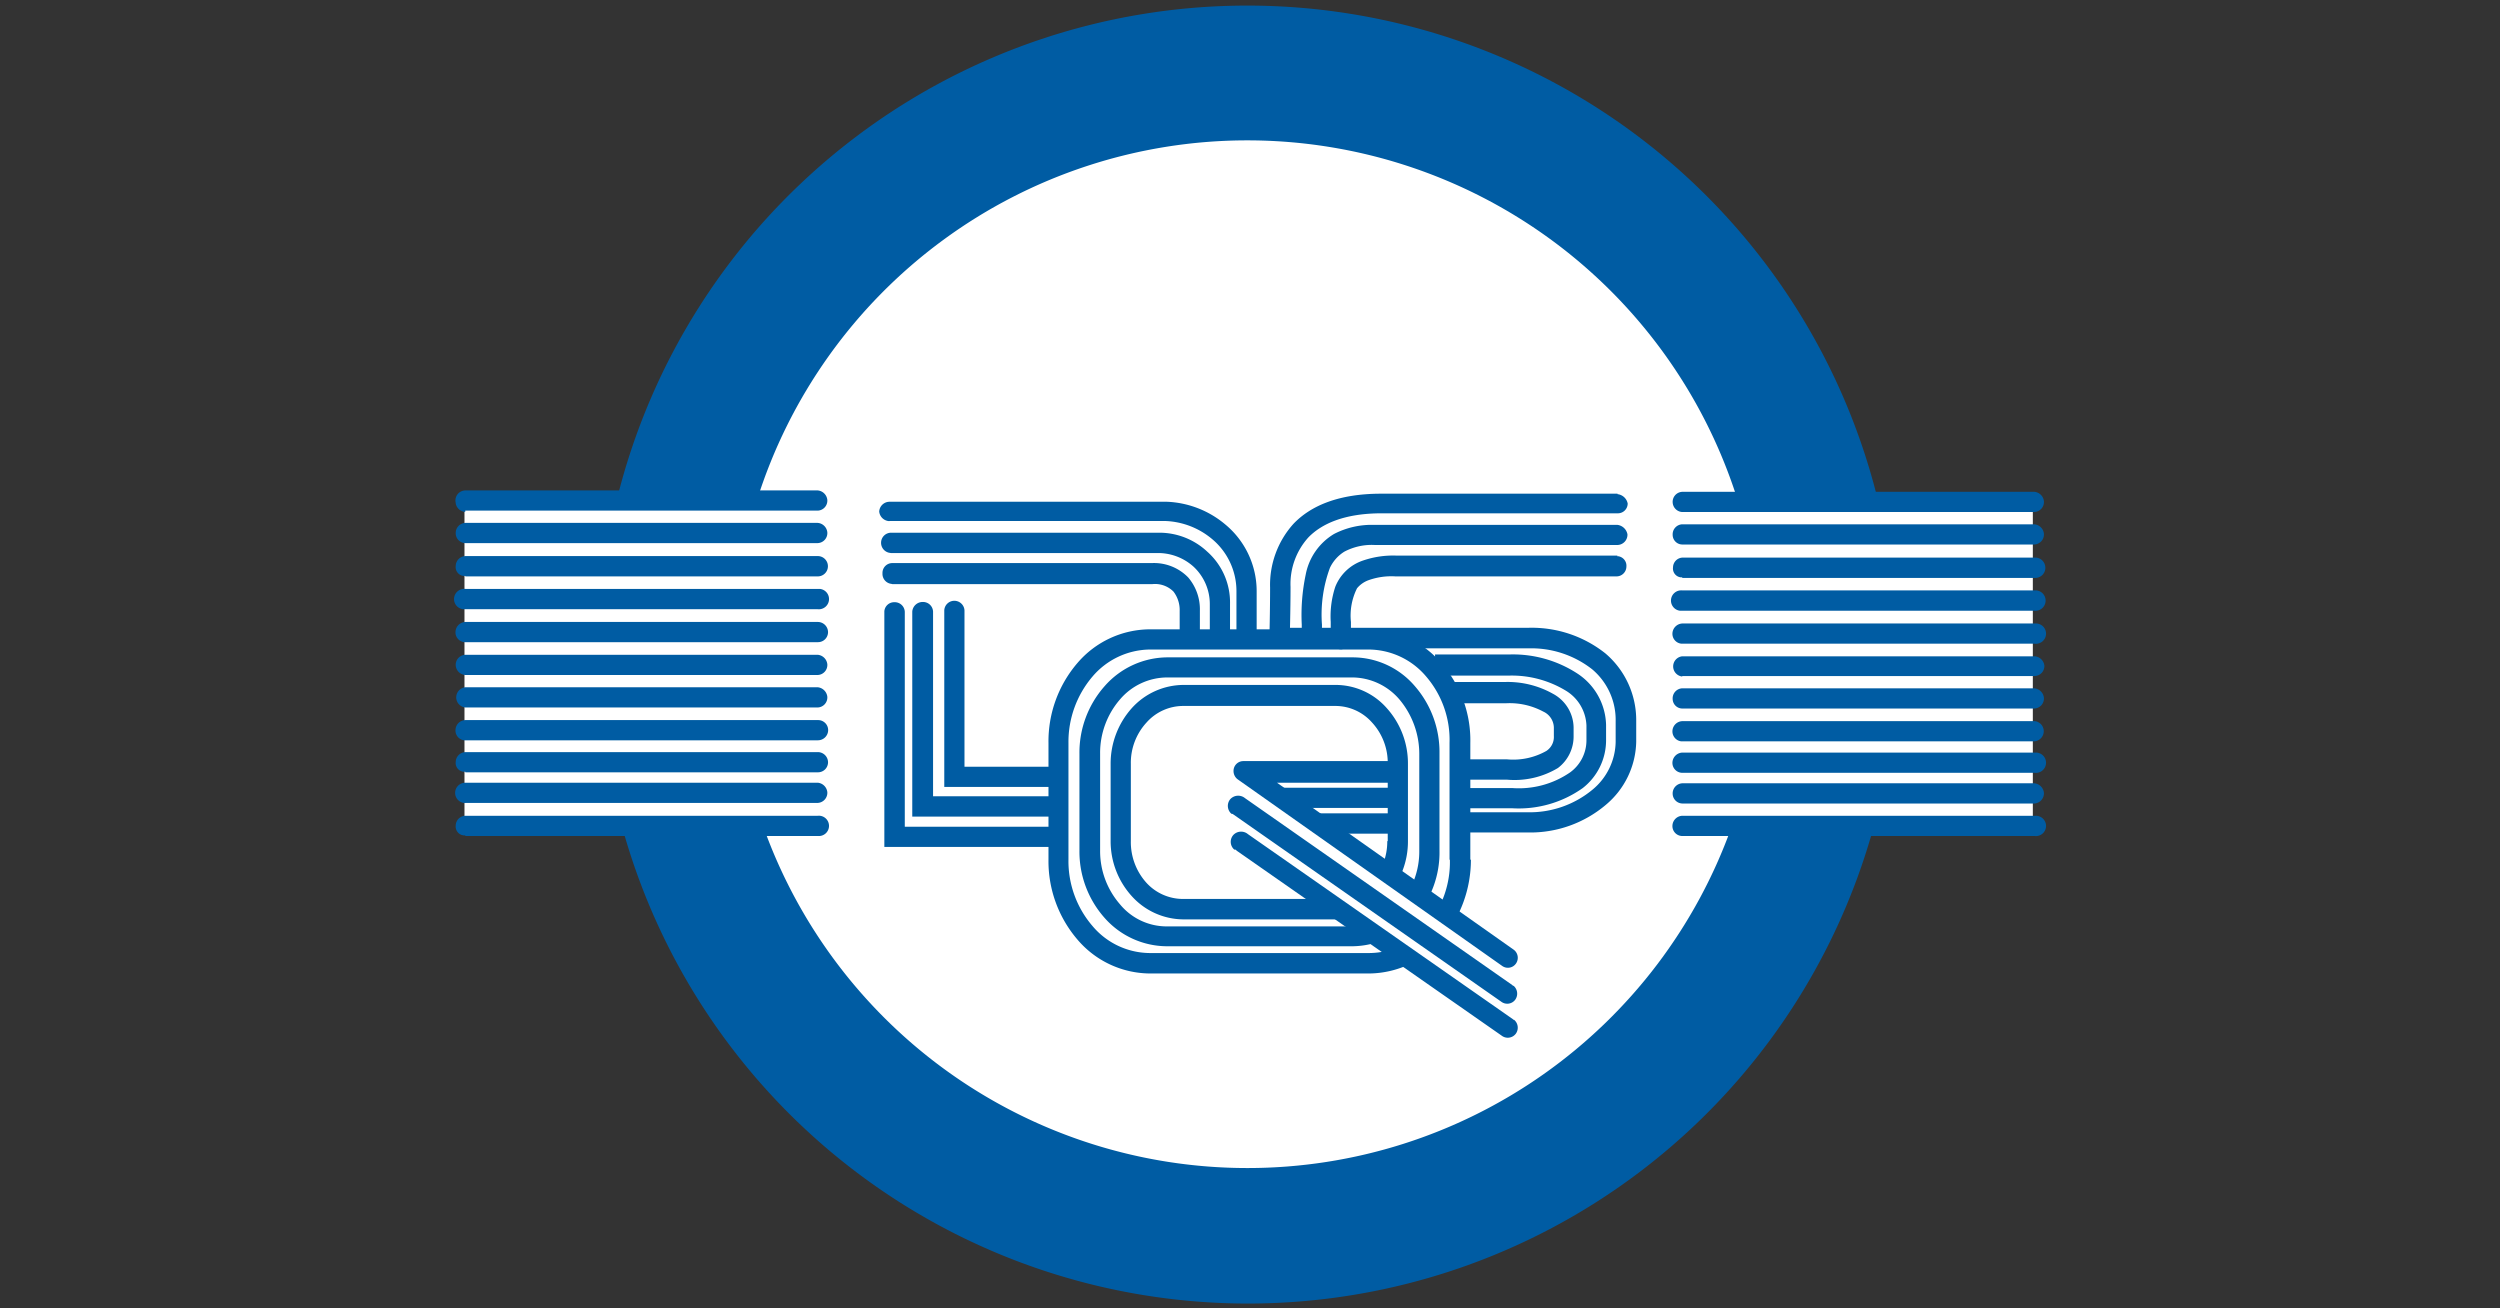
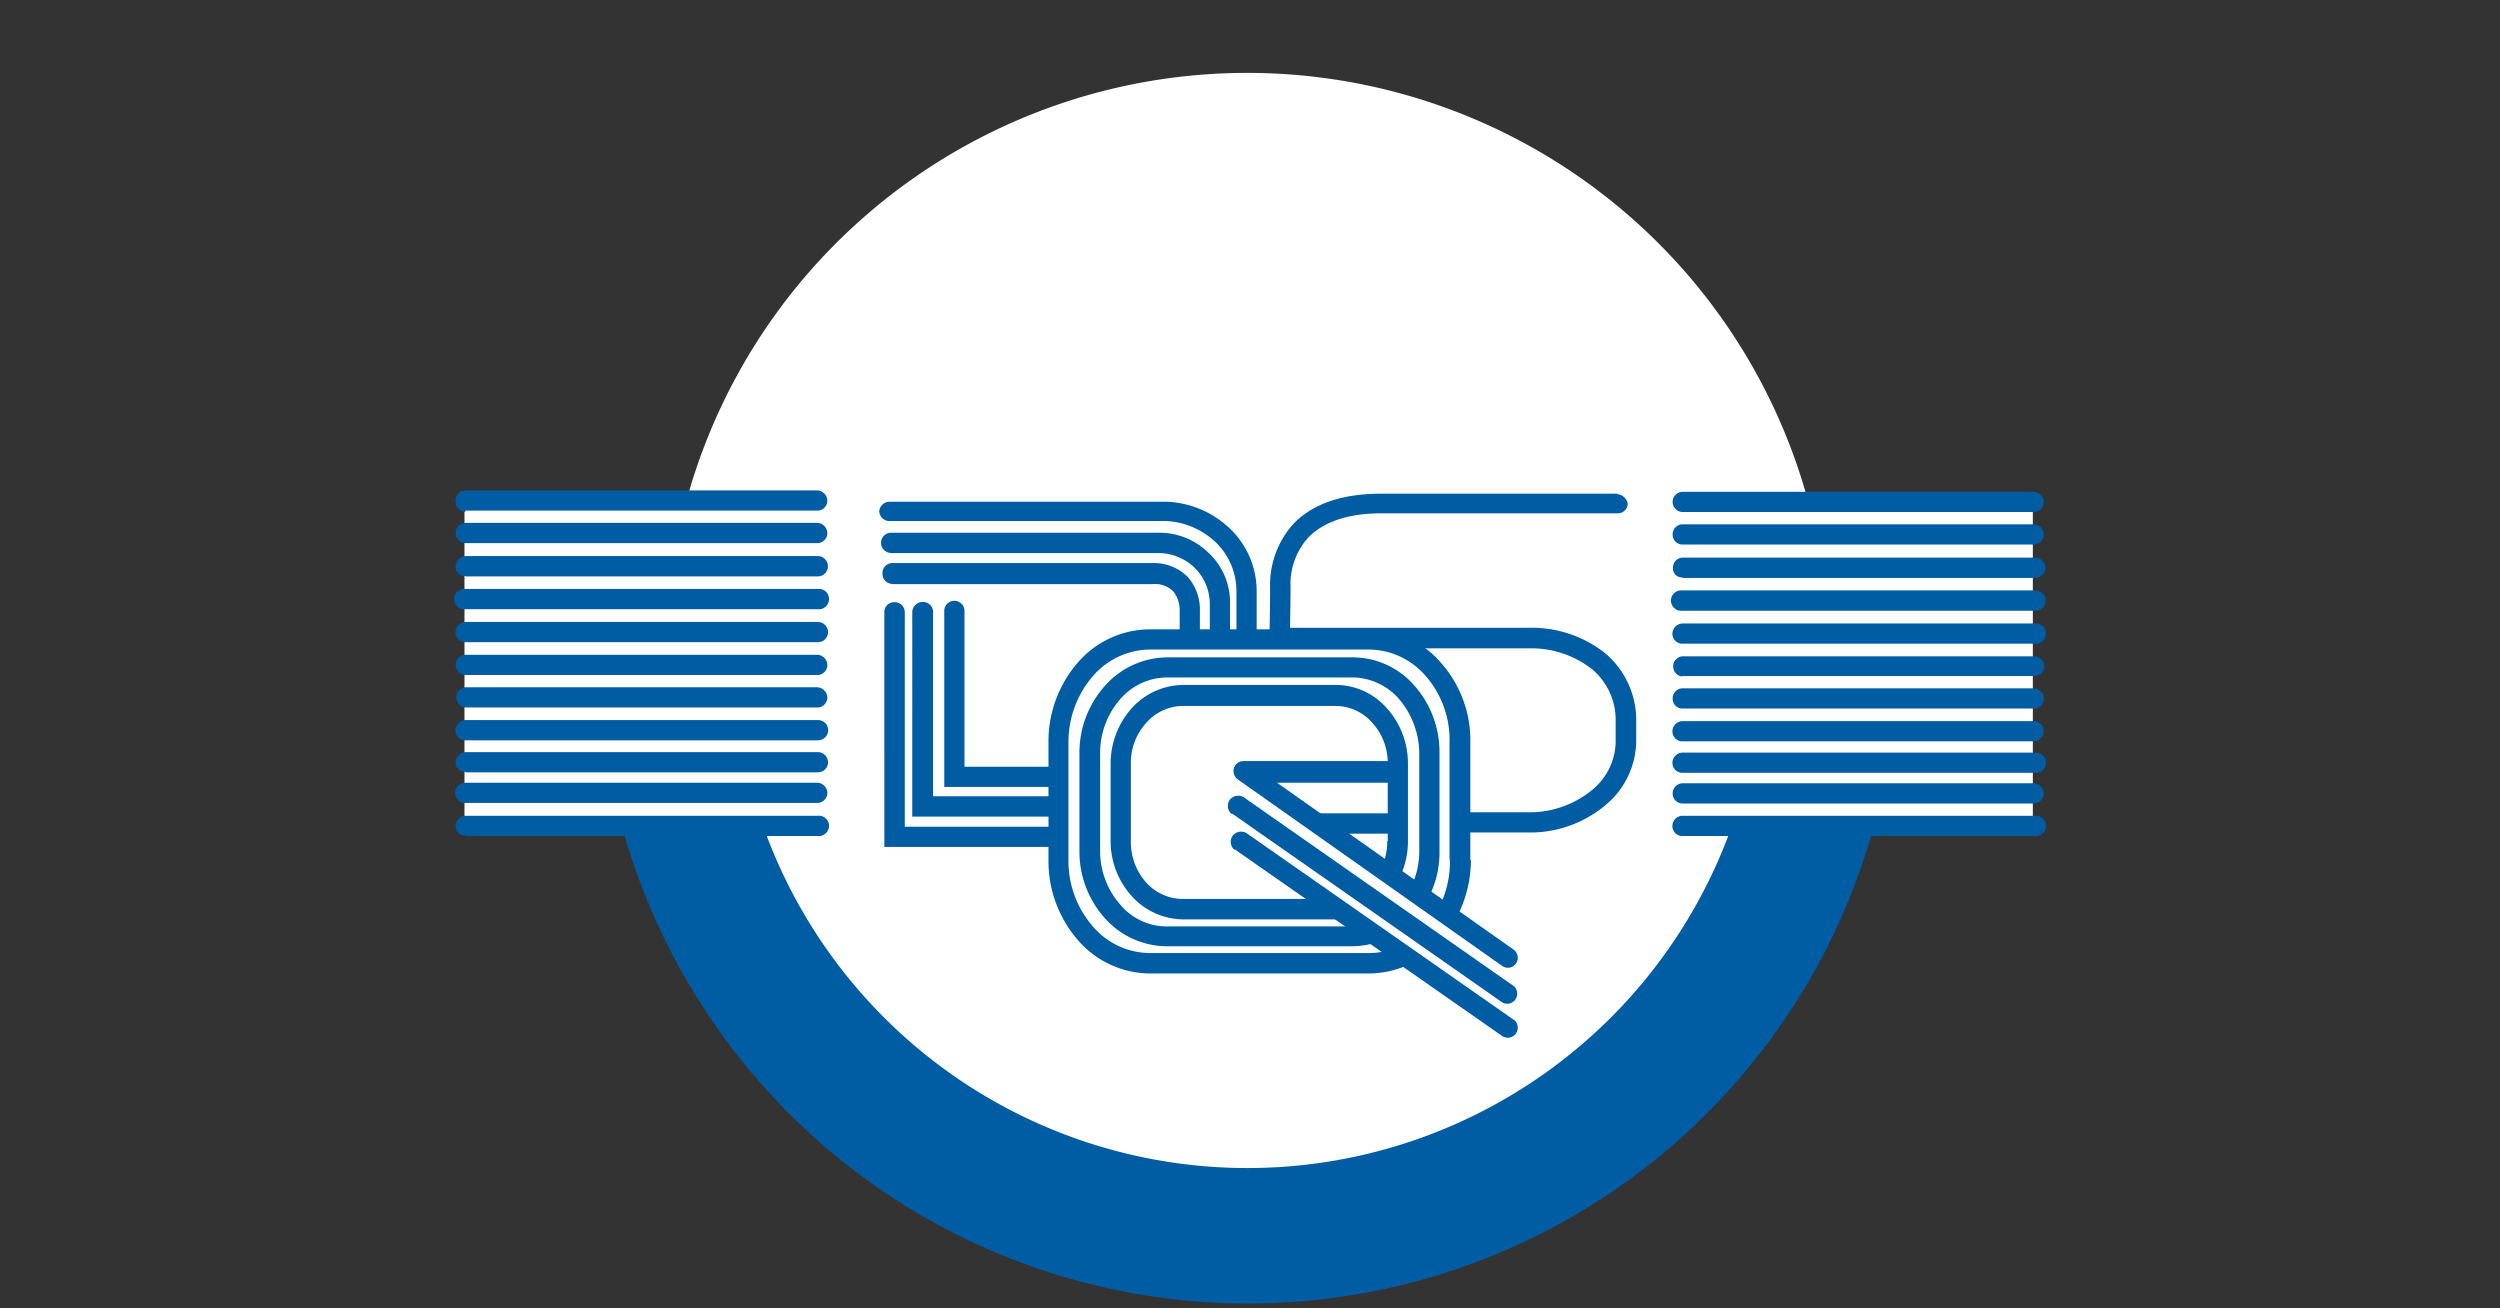
<svg xmlns="http://www.w3.org/2000/svg" viewBox="0 0 214 112">
  <rect x="0" y="0" width="214" height="112" fill="#333333" stroke="none" />
  <defs>
    <style>.a{fill:#fff;}.b{fill:#005ca3;}</style>
  </defs>
  <title>ISO EN ISO 13485 с бел фоном</title>
  <rect class="a" x="39.76" y="42.97" width="134.25" height="27.77" />
  <path class="a" d="M156.53,56A49.77,49.77,0,1,1,106.75,6.24,49.76,49.76,0,0,1,156.53,56h0" />
  <path class="b" d="M138.46,42.26H118.23c-3.59,0-6,1-7.51,2.58a7.81,7.81,0,0,0-2,5.46c0,2-.06,4.31-.06,4.31a.88.88,0,0,0,.84.89H130.8a8.45,8.45,0,0,1,5.5,1.8,5.66,5.66,0,0,1,2,4.43v1.78a5.42,5.42,0,0,1-2,4.1,8.41,8.41,0,0,1-5.52,1.92h-5.34a.86.86,0,0,0-.82.91h0a.9.9,0,0,0,.82.82h5.34a10,10,0,0,0,6.66-2.35,7.22,7.22,0,0,0,2.62-5.43V61.7a7.49,7.49,0,0,0-2.64-5.77,10.13,10.13,0,0,0-6.62-2.19H109.51v.89l.89,0s.07-2.37.07-4.4A5.94,5.94,0,0,1,112,46c1.09-1.12,3-2.06,6.27-2.06h20.22a.84.84,0,0,0,.84-.84h0v0a1,1,0,0,0-.87-.8ZM119.64,69.62h-6.78a.88.88,0,0,0-.82.91h0a.93.93,0,0,0,.82.83h6.78a.87.87,0,0,0,.82-.91h0A.91.91,0,0,0,119.64,69.62Z" />
-   <path class="b" d="M122.77,57.83h6.45A8.92,8.92,0,0,1,134,59.1a3.65,3.65,0,0,1,1.8,3v1.28a3.39,3.39,0,0,1-1.39,2.73,7.74,7.74,0,0,1-4.93,1.35h-4v1.73h4a9.47,9.47,0,0,0,6-1.73,5.19,5.19,0,0,0,2-4.11V62.05A5.41,5.41,0,0,0,135,57.64a10.11,10.11,0,0,0-5.7-1.62h-6.46v1.81Zm-3.52,9.6h-9.56v1.73h9.56Z" />
-   <path class="b" d="M124.45,60.2h4.45a6.09,6.09,0,0,1,3.2.71,1.54,1.54,0,0,1,.91,1.36V63a1.43,1.43,0,0,1-.64,1.28A5.76,5.76,0,0,1,129,65H125.6a.88.88,0,0,0-.89.85.86.86,0,0,0,.84.89H129a7.21,7.21,0,0,0,4.36-1A3.38,3.38,0,0,0,134.7,63v-.75a3.33,3.33,0,0,0-1.78-2.87,7.91,7.91,0,0,0-4.11-1h-4.42a.88.88,0,0,0-.89.84h0a1.08,1.08,0,0,0,1,.94Z" />
-   <path class="b" d="M138.46,47.56H119.55a7.92,7.92,0,0,0-2.9.43,3.88,3.88,0,0,0-2.35,2.24,8.08,8.08,0,0,0-.39,3v1.53a.88.88,0,0,0,.91.82h0a.92.92,0,0,0,.82-.82V53.24a5.23,5.23,0,0,1,.52-2.88,2.29,2.29,0,0,1,1-.7,5.81,5.81,0,0,1,2.3-.32h18.92a.85.85,0,0,0,.84-.84h0v0a.82.82,0,0,0-.74-.89h-.06Zm0-2.63H117.63a7,7,0,0,0-3.44.78,5.18,5.18,0,0,0-2.42,3.47,16.7,16.7,0,0,0-.34,4.29v1a.86.86,0,0,0,.91.82h0a.91.91,0,0,0,.82-.82v-1a11.56,11.56,0,0,1,.68-4.86,3.27,3.27,0,0,1,1.24-1.39,5,5,0,0,1,2.58-.57h20.83a.88.88,0,0,0,.82-.91h0A1,1,0,0,0,138.46,44.93Z" />
  <path class="b" d="M125,73.59h-.89a8.46,8.46,0,0,1-2,5.68,6.43,6.43,0,0,1-4.86,2.31H98.38a6.46,6.46,0,0,1-4.86-2.31,8.51,8.51,0,0,1-2.06-5.68v-10a8.62,8.62,0,0,1,2.06-5.68,6.54,6.54,0,0,1,4.86-2.31h18.84a6.48,6.48,0,0,1,4.86,2.31,8.32,8.32,0,0,1,2,5.68v10h1.78v-10a10,10,0,0,0-2.51-6.85,8.19,8.19,0,0,0-6.16-2.87H98.4a8.21,8.21,0,0,0-6.16,2.87,10.29,10.29,0,0,0-2.49,6.85v10a10.31,10.31,0,0,0,2.49,6.85,8.21,8.21,0,0,0,6.16,2.89h18.84a8.28,8.28,0,0,0,6.16-2.89,10.61,10.61,0,0,0,2.51-6.85Z" />
  <path class="b" d="M122.33,72.82h-.84a6.84,6.84,0,0,1-1.71,4.6,5.42,5.42,0,0,1-4,1.88H99.88a5.18,5.18,0,0,1-4-1.88,6.94,6.94,0,0,1-1.71-4.6V64.49a7,7,0,0,1,1.71-4.63,5.33,5.33,0,0,1,4-1.87h15.9a5.35,5.35,0,0,1,4,1.87,7.25,7.25,0,0,1,1.71,4.63v8.33h1.73V64.49a8.59,8.59,0,0,0-2.12-5.77,7,7,0,0,0-5.32-2.45H99.88a7.2,7.2,0,0,0-5.31,2.45,8.58,8.58,0,0,0-2.17,5.81v8.29a8.54,8.54,0,0,0,2.17,5.77A7.15,7.15,0,0,0,99.88,81h15.9a7.23,7.23,0,0,0,5.32-2.44,8.4,8.4,0,0,0,2.12-5.77Z" />
  <path class="b" d="M119.64,72h-.89a5.2,5.2,0,0,1-1.35,3.54,4.23,4.23,0,0,1-3.14,1.41h-13a4.24,4.24,0,0,1-3.15-1.41A5.2,5.2,0,0,1,96.8,72V65.38a5.09,5.09,0,0,1,1.35-3.54,4.2,4.2,0,0,1,3.15-1.41h13a4.19,4.19,0,0,1,3.14,1.41,5.09,5.09,0,0,1,1.35,3.54V72h1.73V65.38a7.07,7.07,0,0,0-1.8-4.75,5.84,5.84,0,0,0-4.42-2h-13a6,6,0,0,0-4.43,2,7.12,7.12,0,0,0-1.8,4.75V72a7,7,0,0,0,1.8,4.7,6,6,0,0,0,4.43,2h13a6,6,0,0,0,4.42-2,6.94,6.94,0,0,0,1.8-4.7h-.84Z" />
  <polygon class="a" points="112.59 76.47 115.19 76.49 116.67 75.46 117.84 74.37 117.52 73.45 125.25 79.02 123.29 81.17 121.53 82.63 120.78 82.76 112.59 76.47" />
-   <path class="b" d="M64.77,42.9a44,44,0,0,1,84,0h12a55.58,55.58,0,0,0-108,0h12Z" />
  <path class="b" d="M148.23,70.76a44,44,0,0,1-82.89,0H53.25a55.56,55.56,0,0,0,107.14,0H148.23Z" />
  <path class="b" d="M105.86,72.82l22.68,15.83a.86.86,0,0,0,1.21-.16.88.88,0,0,0-.14-1.19s-.07,0-.11-.06L106.82,71.4a.91.91,0,0,0-1.26.09.88.88,0,0,0,.1,1.24l0,0a.16.16,0,0,1,.18.07m-.23-3.06,22.89,16a.85.85,0,0,0,1.2-.16.89.89,0,0,0-.13-1.19s-.07,0-.12-.07l-22.88-16a.92.92,0,0,0-1.26.09.9.9,0,0,0,.1,1.25h0a.24.24,0,0,1,.18.07" />
  <path class="b" d="M39.83,71.56H70a.87.87,0,1,0,0-1.73H39.87a.85.85,0,0,0-.86.84v0a.76.76,0,0,0,.68.84c.05,0,.09,0,.14,0m0-2.78H70a.87.87,0,0,0,.82-.91h0A.91.91,0,0,0,70,67H39.83a.87.87,0,0,0,0,1.74m0-2.63H70a.86.86,0,0,0,.88-.85.88.88,0,0,0-.86-.88H39.87a.86.86,0,0,0-.86.84v0a.75.75,0,0,0,.66.84h.16m0-2.69H70a.88.88,0,0,0,.89-.84.86.86,0,0,0-.84-.89H39.87a.87.87,0,0,0-.88.84.84.84,0,0,0,.75.89h.09m0-2.81H70a.86.86,0,0,0,.82-.91h0a.92.92,0,0,0-.82-.82H39.83a.87.87,0,0,0,0,1.73m0-2.78H70a.86.86,0,0,0,.82-.91h0a.91.91,0,0,0-.82-.82H39.83a.86.86,0,0,0-.82.91h0a.88.88,0,0,0,.82.82m0-2.81H70a.86.86,0,0,0,.88-.85.88.88,0,0,0-.86-.88H39.87a.88.88,0,0,0-.88.84.84.84,0,0,0,.77.89h.07m0-2.82H70a.87.87,0,0,0,.18-1.74H39.83a.87.87,0,0,0-.18,1.74h.18m0-2.81H70a.87.87,0,1,0,0-1.74H39.87a.86.86,0,0,0-.86.85v0a.76.76,0,0,0,.66.85h.16m0-2.81H70a.86.86,0,0,0,.82-.91h0a.9.9,0,0,0-.82-.82H39.83a.86.86,0,0,0-.82.91h0a.84.84,0,0,0,.82.82m0-2.78H70a.86.86,0,0,0,.82-.91h0a.91.91,0,0,0-.82-.82H39.83A.86.86,0,0,0,39,43h0a.88.88,0,0,0,.82.82M144,71.56h30.14a.87.87,0,1,0,.14-1.73H144.05a.88.88,0,0,0-.89.84.85.85,0,0,0,.78.89H144m0-2.78h30.14a.87.87,0,0,0,.82-.91h0a.91.91,0,0,0-.82-.82H144a.87.87,0,0,0-.82.91h0a.85.85,0,0,0,.82.82m0-2.63h30.14a.87.87,0,1,0,.14-1.73H144.05a.89.89,0,0,0-.89.84.85.85,0,0,0,.78.89H144m0-2.69h30.14a.87.87,0,0,0,.05-1.73H144.05a.88.88,0,0,0-.89.84.86.86,0,0,0,.76.89H144m0-2.81h30.14a.86.86,0,0,0,.82-.91h0a.91.91,0,0,0-.82-.82H144a.86.86,0,0,0-.82.91h0a.83.83,0,0,0,.82.82m0-2.78h30.14A.86.86,0,0,0,175,57h0a.9.9,0,0,0-.82-.82H144a.87.87,0,0,0,0,1.73m0-2.81h30.14a.87.87,0,1,0,.14-1.73H144.05a.89.89,0,0,0-.89.84.85.85,0,0,0,.78.89H144m0-2.82h30.14a.87.87,0,1,0,.18-1.74H144a.87.87,0,1,0-.18,1.74H144m0-2.81h30.14a.87.87,0,0,0,.14-1.74H144.05a.85.85,0,0,0-.84.84h0v0a.76.76,0,0,0,.66.85H144m0-2.81h30.14a.86.86,0,0,0,.82-.91h0a.9.9,0,0,0-.82-.82H144a.86.86,0,0,0-.82.91h0a.83.83,0,0,0,.82.82m0-2.78h30.14a.86.86,0,0,0,.82-.91h0a.9.9,0,0,0-.82-.82H144a.86.86,0,0,0-.82.91h0a.87.87,0,0,0,.82.82m-67.88.77H99.81a6.61,6.61,0,0,1,3.93,1.53,5.8,5.8,0,0,1,2.1,4.43v3.86a.89.89,0,0,0,.84.89.87.87,0,0,0,.89-.85h0V50.62a7.41,7.41,0,0,0-2.69-5.73,8.27,8.27,0,0,0-5-1.94H76.15a.89.89,0,0,0-.89.84.91.91,0,0,0,.89.82Zm.14,2.74H99.17a4.55,4.55,0,0,1,3,1.17,4.37,4.37,0,0,1,1.39,3.19v3a.87.87,0,0,0,1.73,0v-3a5.81,5.81,0,0,0-1.94-4.47A6,6,0,0,0,99.2,45.6H76.29a.86.86,0,0,0-.87.86.87.87,0,0,0,.78.87h0ZM76.4,50H98.65a2.23,2.23,0,0,1,1.8.64,2.6,2.6,0,0,1,.53,1.66v2.26a.86.86,0,0,0,.91.82h0a.92.92,0,0,0,.82-.82V52.28a4.21,4.21,0,0,0-1-2.85,4.08,4.08,0,0,0-3.12-1.23H76.38a.84.84,0,0,0-.84.84h0v.05a.86.86,0,0,0,.77.89S76.36,50,76.4,50Zm4.43,2.26V67.36h9.06a.87.87,0,1,0,.18-1.73H82.56V52.24a.87.87,0,0,0-.93-.81.86.86,0,0,0-.8.81m-2.74.11V69.9h11.8a.89.89,0,0,0,.93-.8.87.87,0,0,0-.79-.94H79.87V52.35a.86.86,0,0,0-.91-.82h0a.89.89,0,0,0-.87.82m-2.39,0V72.5H90.14a.88.88,0,0,0,.82-.91h0a.92.92,0,0,0-.82-.82H77.45V52.37a.86.86,0,0,0-.91-.82h0a.84.84,0,0,0-.84.78" />
  <path class="b" d="M119.37,65.15l-12.94,0a.84.84,0,0,0-.84.84h0v0a.89.89,0,0,0,.34.71l22.68,16a.84.84,0,0,0,1.17-.24h0a.86.86,0,0,0-.2-1.16l-22.68-16-.5.71V67s6.75,0,12.93,0a.88.88,0,0,0,.89-.85.93.93,0,0,0-.86-.91Z" />
</svg>